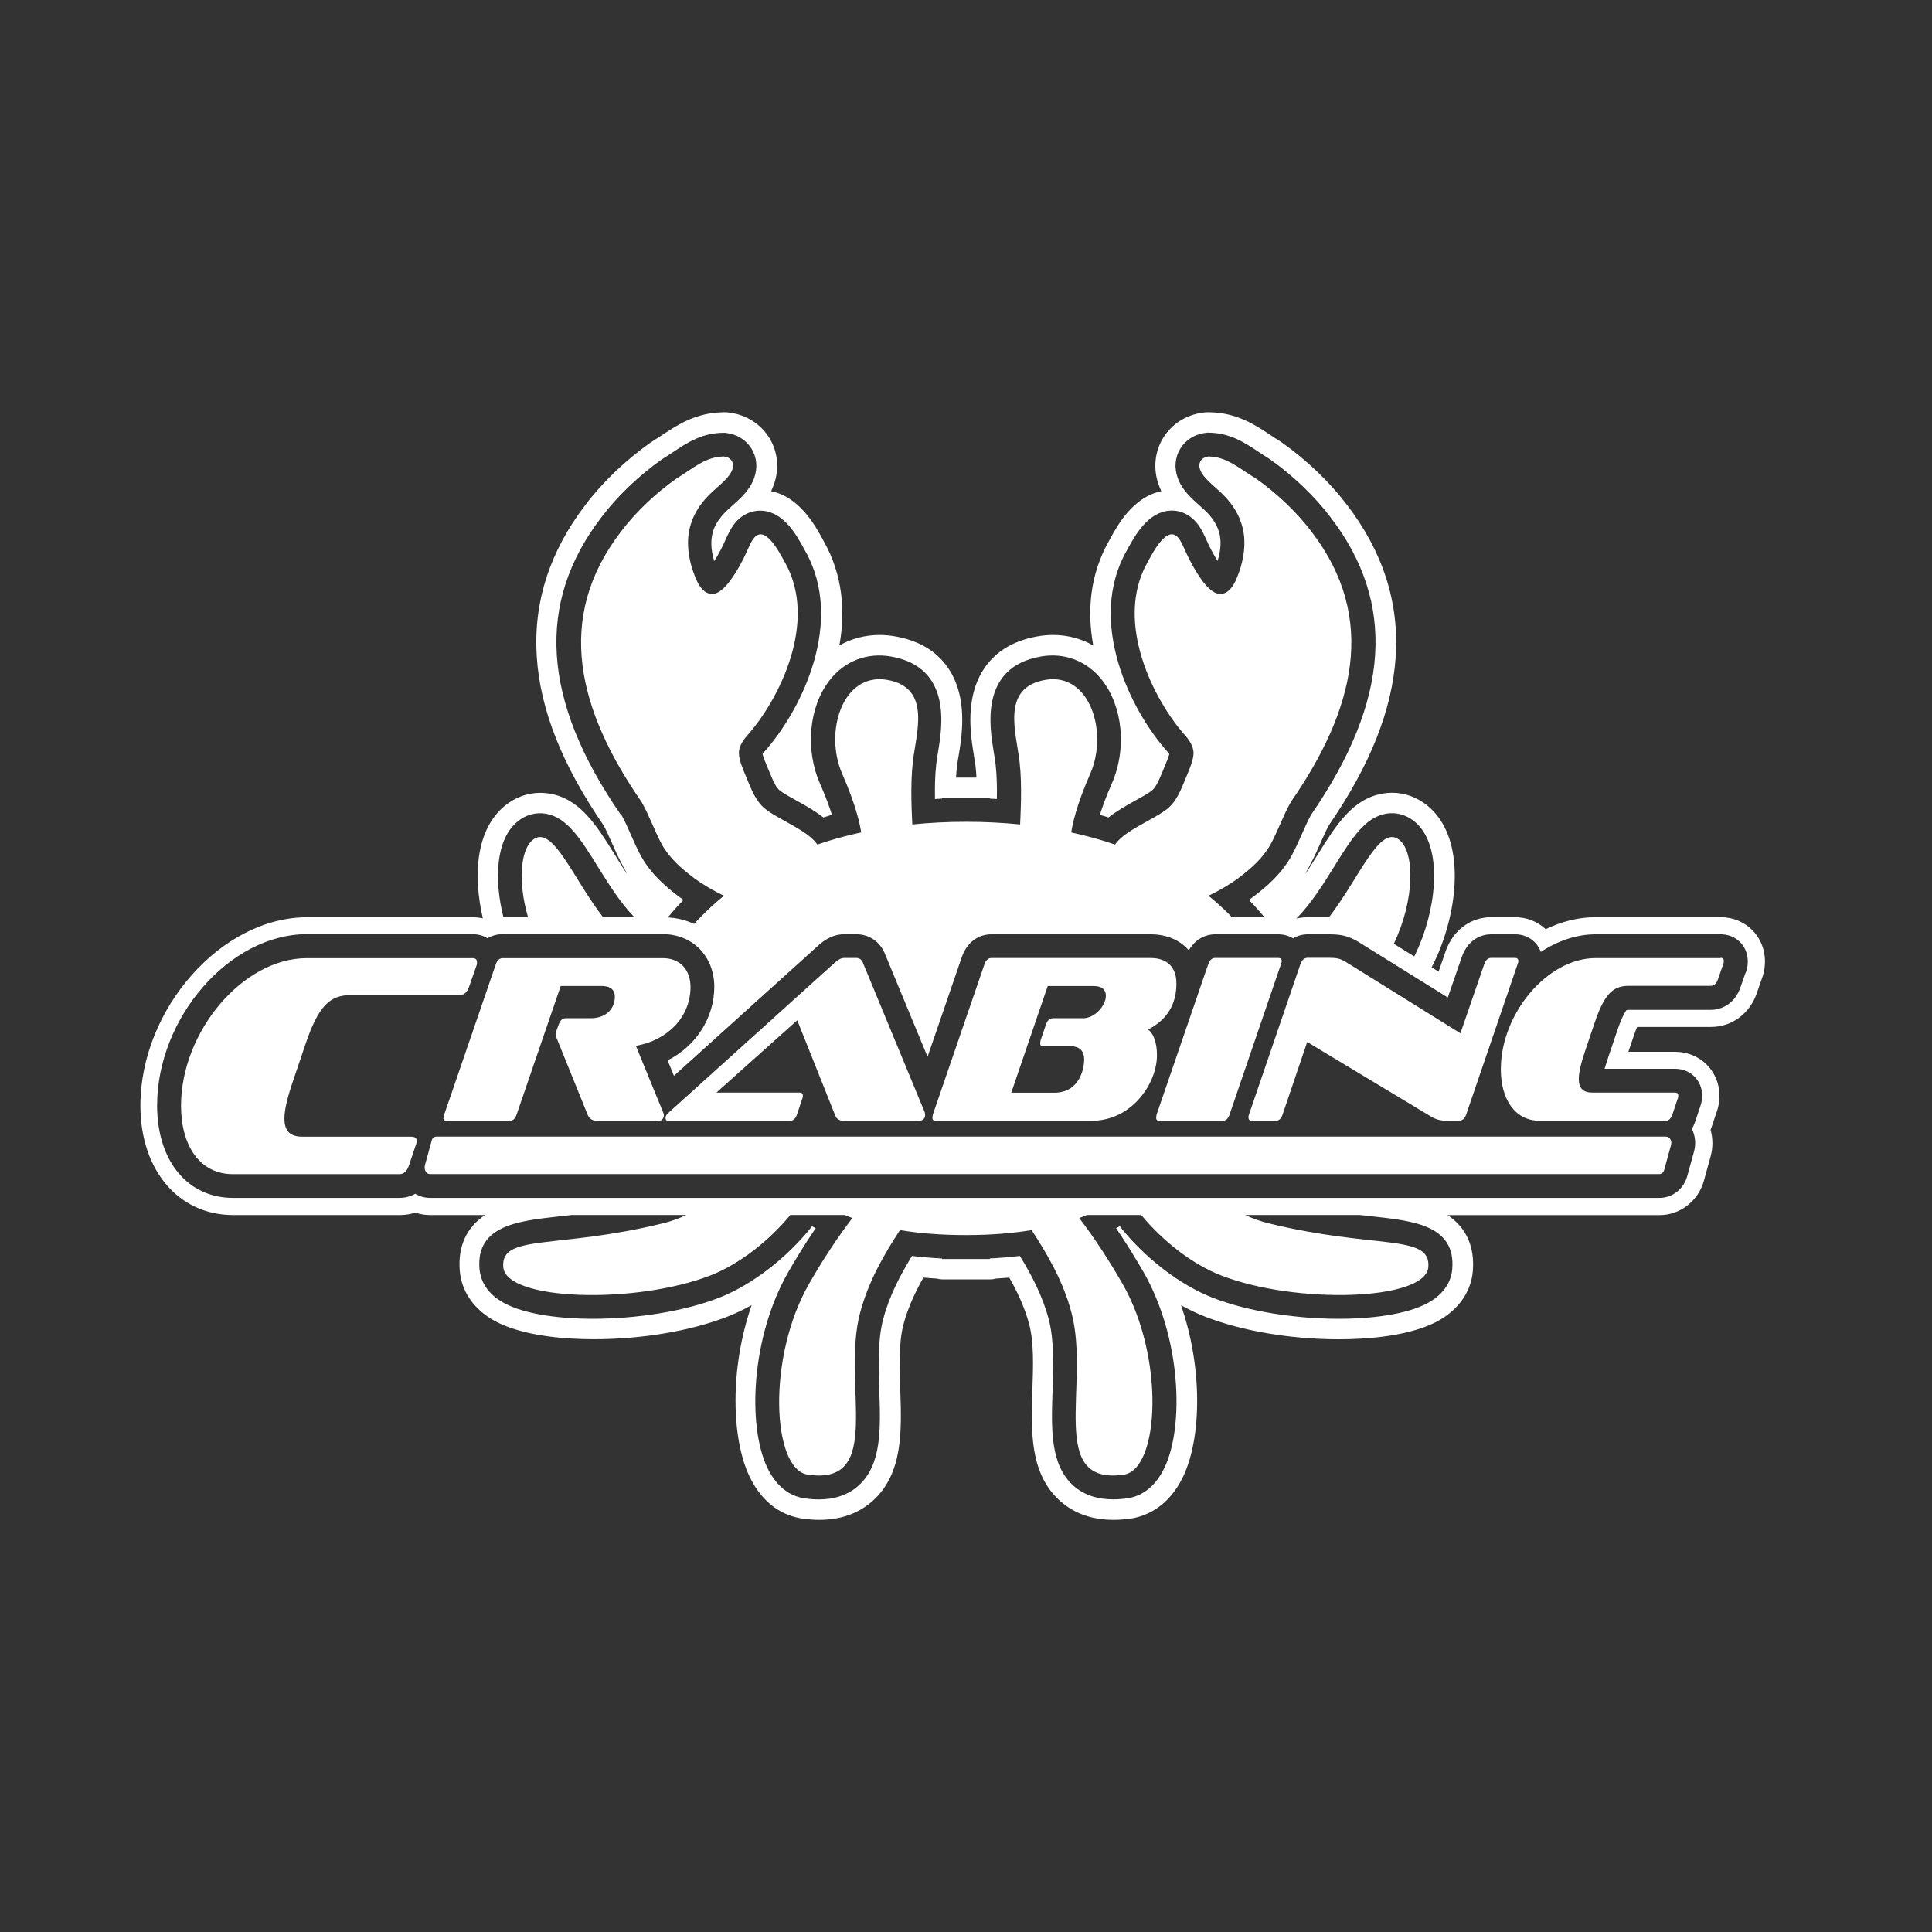
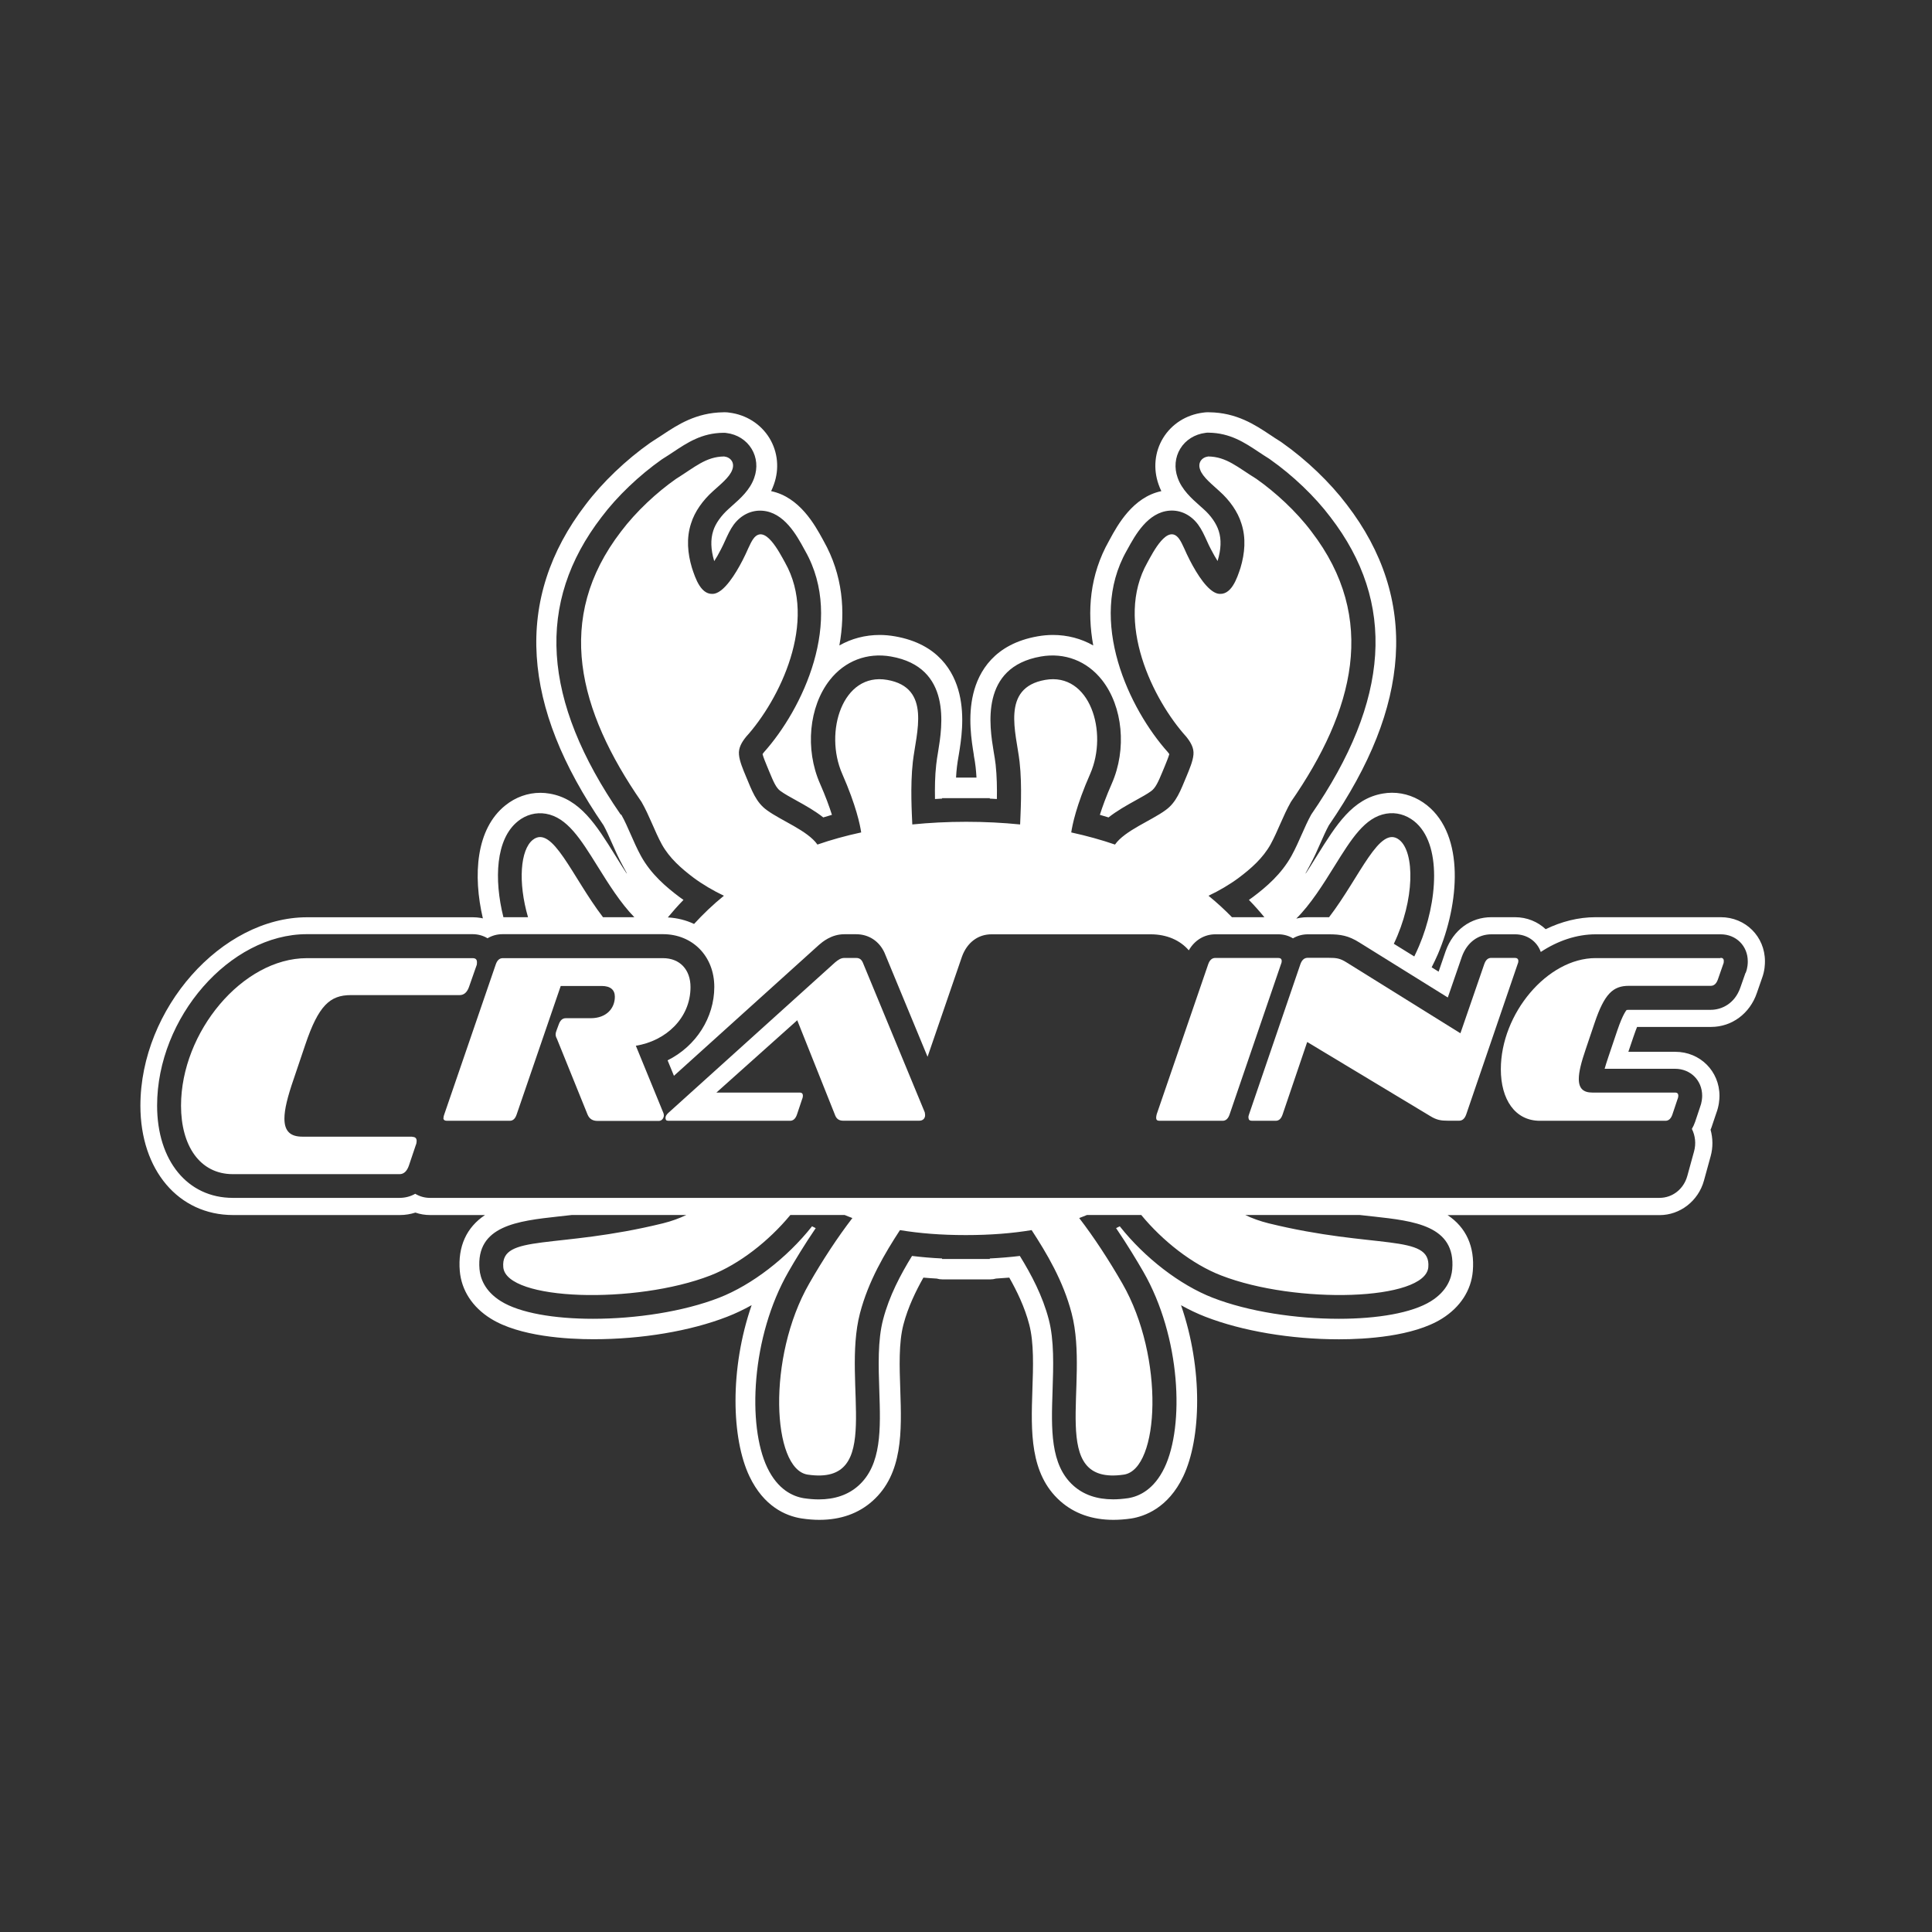
<svg xmlns="http://www.w3.org/2000/svg" id="LogoMoinsRempli" version="1.1" viewBox="0 0 283.46 283.46">
  <rect x="0" y="0" width="283.46" height="283.46" fill="#333333" stroke="none" />
  <defs>
    <style>
      .st0 {
        fill: #fff;
      }
    </style>
  </defs>
  <g id="Texte">
    <g>
      <path class="st0" d="M97.98,164.44h17.94c.46,0,.81-.31,1.02-.95l.75-2.24c.08-.17.11-.38.11-.49,0-.28-.13-.46-.48-.46h-12.21l11.86-10.61,5.6,14.04c.22.46.57.7,1.16.7h11.14c.59,0,.86-.39.86-.81,0-.14-.03-.28-.05-.42l-9.09-21.98c-.19-.42-.46-.67-.97-.67h-1.75c-.46,0-.89.25-1.37.67l-24.43,22.05c-.27.25-.43.49-.43.74,0,.28.11.42.35.42Z" />
-       <path class="st0" d="M172.6,144.31c0-2.31-1.24-3.75-3.79-3.75h-23.35c-.48,0-.81.31-1.02.91l-7.56,22.02c-.05.21-.08.35-.08.53,0,.28.16.42.48.42h22.89c5.86,0,9.58-5.43,9.58-9.66,0-1.96-.65-3.36-1.32-3.71,1.32-.73,4.17-2.38,4.17-6.76ZM158.85,149.39h-4.36c-.48,0-.81.32-1.02.91l-.78,2.28c-.05.17-.08.35-.08.49,0,.28.13.42.46.42h3.93c1.4,0,2.07.7,2.07,1.96,0,1.19-.59,4.87-4.41,4.87h-6.29l5.35-15.65h6.75c1.29,0,1.78.59,1.78,1.44,0,1.4-1.59,3.29-3.39,3.29Z" />
      <path class="st0" d="M183.19,164.02c0,.28.16.42.51.42h3.47c.48,0,.81-.31,1.02-.95l3.6-10.61,18.02,10.85c.97.6,1.59.7,2.66.7h1.61c.48,0,.83-.31,1.05-.95l7.53-22.02c.08-.17.11-.31.11-.46,0-.31-.19-.46-.51-.46h-3.47c-.48,0-.81.31-1.02.91l-3.5,10.15-16.71-10.4c-.94-.59-1.45-.67-2.64-.67h-3.07c-.48,0-.83.31-1.05.91l-7.53,22.02c-.08.21-.11.35-.11.53Z" />
      <path class="st0" d="M65.05,164.02c0,.28.19.42.51.42h9.23c.48,0,.81-.31,1.02-.95l6.46-18.83h6c1.32,0,1.94.59,1.94,1.58,0,1.68-1.21,3.15-3.55,3.15h-3.66c-.48,0-.81.32-1.02.91l-.3.81c-.11.28-.16.49-.16.63,0,.28.08.46.19.67l4.49,11.1c.27.67.78.95,1.48.95h8.99c.43,0,.73-.42.73-.81,0-.1-.03-.25-.05-.31l-4.06-9.91c4.38-.7,8.02-4.03,8.02-8.61,0-2.52-1.53-4.24-4.04-4.24h-23.51c-.48,0-.81.31-1.02.91l-7.56,22.02c-.08.21-.11.35-.11.53Z" />
      <path class="st0" d="M169.63,164.02c0,.28.16.42.48.42h9.28c.46,0,.81-.31,1.02-.95l7.53-22.02c.08-.17.11-.31.11-.46,0-.31-.16-.46-.51-.46h-9.25c-.46,0-.81.31-1.02.91l-7.56,22.02c-.05.21-.08.35-.08.53Z" />
-       <path class="st0" d="M244.45,166.76H64.05c-.32,0-.61.18-.71.57l-.99,3.61c-.18.64.19,1.32.71,1.32h180.41c.32,0,.61-.26.71-.65l.99-3.61c.18-.64-.2-1.23-.72-1.23Z" />
      <path class="st0" d="M252.43,140.57h-18.32c-7.1,0-13.91,8.16-13.91,16.31,0,4.41,2.07,7.56,5.73,7.56h18.43c.46,0,.81-.31,1.02-.95l.75-2.24c.08-.17.11-.38.11-.49,0-.28-.13-.46-.48-.46h-12.13c-1.29,0-1.99-.56-1.99-2,0-1.02.35-2.42,1.02-4.38l1.29-3.82c1.45-4.31,2.72-5.46,5.03-5.46h12.02c.48,0,.83-.32,1.05-.95l.78-2.24c.08-.17.08-.31.08-.46,0-.31-.16-.46-.48-.46Z" />
      <path class="st0" d="M60.47,166.77h-16.1c-1.71,0-2.64-.74-2.64-2.65,0-1.35.46-3.21,1.36-5.81l1.71-5.06c1.93-5.72,3.61-7.25,6.68-7.25h15.96c.64,0,1.11-.42,1.39-1.25l1.04-2.97c.11-.23.11-.42.11-.6,0-.42-.21-.6-.64-.6h-24.32c-9.43,0-18.46,10.83-18.46,21.65,0,5.85,2.75,10.04,7.61,10.04h24.46c.61,0,1.07-.42,1.36-1.25l1-2.97c.11-.23.14-.51.14-.65,0-.37-.18-.6-.64-.6Z" />
    </g>
  </g>
  <path class="st0" d="M252.43,134.57h-18.32c-2.54,0-5.02.64-7.33,1.76-1.16-1.09-2.74-1.76-4.5-1.76h-3.47c-3.02,0-5.58,1.86-6.7,4.96l-1.04,3.03-1.02-.64c.32-.63.63-1.27.92-1.94,3.14-7.39,3.97-17.37-1.6-21.83-1.51-1.2-3.28-1.84-5.14-1.84-.45,0-.91.04-1.35.12-4.45.76-6.84,4.61-9.62,9.07-1.49,2.4-2.37,3.78-1.12,1.53.65-1.19,1.17-2.36,1.62-3.39.4-.91.78-1.76,1.2-2.54,6.1-8.88,9.31-16.99,9.82-24.79.51-7.92-1.9-15.41-7.17-22.26-2.46-3.26-5.92-6.58-9.49-9.09-.02-.02-.05-.03-.07-.05l-.17-.12s-.05-.03-.08-.05c-.51-.31-.97-.62-1.4-.91l-.05-.03c-2.19-1.46-4.92-3.27-8.95-3.31h-.24s-.02,0-.03,0c-.12,0-.25,0-.37.02l-.24.03c-2.48.31-4.62,1.67-5.88,3.74-1.23,2.03-1.47,4.51-.65,6.81.12.34.25.66.4.97-4.17.87-6.43,4.99-7.55,7.06l-.13.24c-2.84,5.01-3.22,10.36-2.31,15.34-1.78-1.01-3.79-1.54-5.92-1.54-.74,0-1.49.07-2.23.2-6.39,1.12-8.67,5.2-9.45,8.42-.83,3.42-.26,6.9.08,8.98v.08c.11.61.21,1.18.26,1.68.05.48.1,1.01.13,1.57h-3c.03-.56.07-1.09.13-1.57.05-.49.15-1.05.25-1.65l.02-.11c.34-2.08.91-5.55.08-8.98-.78-3.23-3.06-7.31-9.45-8.42-.75-.13-1.5-.2-2.23-.2-2.13,0-4.14.53-5.92,1.54.91-4.98.52-10.33-2.32-15.35l-.13-.24c-1.13-2.06-3.38-6.18-7.56-7.05.15-.32.29-.65.41-1,.81-2.26.58-4.74-.65-6.77-1.26-2.07-3.41-3.44-5.89-3.75l-.23-.03c-.12-.02-.25-.02-.37-.02-.01,0-.02,0-.03,0h-.24c-4.04.05-6.76,1.86-8.96,3.32-.47.31-.94.62-1.45.94-.02.02-.05.03-.07.05l-.17.11s-.05.03-.08.05c-3.57,2.51-7.03,5.82-9.49,9.08-5.26,6.84-7.68,14.33-7.17,22.26.5,7.8,3.71,15.91,9.81,24.8.42.77.8,1.63,1.2,2.54.48,1.09.97,2.21,1.62,3.39,1.25,2.25.37.87-1.11-1.52-2.77-4.46-5.17-8.31-9.62-9.07-.45-.08-.91-.12-1.36-.12-1.86,0-3.64.64-5.14,1.84-4.33,3.46-4.78,10.27-3.3,16.6.24.05.49.1.72.18-.68-.23-1.42-.36-2.19-.36h-24.32c-12.57,0-24.46,13.44-24.46,27.65,0,9.44,5.59,16.04,13.61,16.04h24.46c.8,0,1.56-.13,2.28-.36.69.24,1.41.36,2.16.36h8.05c-2.72,1.81-4,4.62-3.7,8.2.24,2.83,1.85,5.32,4.54,6.99,4.22,2.64,11.27,3.03,15.1,3.03,7.06,0,14.2-1.2,19.59-3.3,1.19-.46,2.39-1.03,3.59-1.7-3.25,9.38-2.95,19.6-.32,25.12,2.11,4.42,5.31,5.8,7.62,6.17.93.14,1.8.21,2.63.21,3.13,0,5.75-.93,7.81-2.77,4.48-4,4.27-10.24,4.07-16.28-.12-3.41-.24-6.94.46-9.6.67-2.58,1.86-4.99,2.93-6.89.64.06,1.3.1,1.95.14.27.08.56.12.85.12h7c.3,0,.58-.04.85-.12.66-.04,1.31-.09,1.95-.14,1.08,1.9,2.26,4.3,2.93,6.89.7,2.66.58,6.19.46,9.6-.2,6.04-.41,12.28,4.07,16.28,2.06,1.84,4.69,2.77,7.82,2.77.84,0,1.73-.07,2.63-.2,1.91-.31,5.39-1.51,7.61-6.17,2.63-5.51,2.93-15.74-.32-25.12,1.2.67,2.4,1.24,3.59,1.7,5.39,2.09,12.53,3.3,19.59,3.3,3.83,0,10.87-.39,15.1-3.03,2.69-1.68,4.3-4.16,4.53-6.99.3-3.58-.98-6.39-3.7-8.2h31.11c3,0,5.68-2.08,6.5-5.06l.99-3.6c.35-1.28.33-2.62-.02-3.87.04-.11.1-.21.13-.32l.7-2.08c.41-1.07.48-2.05.48-2.57,0-3.62-2.85-6.46-6.48-6.46h-6.89l.77-2.27c.2-.6.38-1.05.51-1.38h10.86c3.05,0,5.69-1.97,6.71-4.97l.73-2.1c.46-1.2.46-2.21.46-2.57,0-3.62-2.85-6.46-6.48-6.46ZM204.5,138.47c3.1-6.48,3.08-13.43.81-15.24-2.89-2.31-5.76,5.4-10.31,11.34,0,0,0,0,.01,0-.02,0-.04,0-.06,0h-3.07c-.77,0-1.51.12-2.2.35.15-.05.32-.08.48-.12,2.11-2.07,3.99-5.08,5.63-7.72,2.49-4,4.45-7.16,7.58-7.7,1.45-.25,2.91.15,4.12,1.11,4.11,3.29,3.44,11.89.71,18.31-.22.52-.46,1.03-.7,1.53M91.07,119.52c-11.58-16.79-12.49-31.08-2.8-43.67,2.27-3.02,5.5-6.1,8.82-8.44l.17-.11c.55-.34,1.06-.68,1.53-.99,2.06-1.37,4.18-2.78,7.33-2.81h.24s.23.03.23.03c1.56.19,2.91,1.04,3.69,2.33.76,1.25.9,2.79.38,4.24-.61,1.77-2.05,3.05-3.22,4.08-.18.16-.36.32-.52.47-1.12,1-1.95,2.18-2.27,3.21-.42,1.28-.37,2.75.13,4.44v.04c.3-.45.63-1.02.99-1.73.23-.44.42-.85.6-1.25.37-.81.75-1.66,1.27-2.37,1.06-1.43,2.59-2.17,4.19-2.06,3.21.22,5.07,3.62,6.17,5.65l.15.27c5.8,10.25-.43,23.23-6.08,29.53-.09.11-.15.2-.19.26.12.48.44,1.24.62,1.68l.35.85c.64,1.55,1.03,2.44,1.64,2.87.6.44,1.45.91,2.36,1.41,1.32.73,2.73,1.52,3.94,2.48.42-.13.84-.26,1.27-.38-.38-1.2-.93-2.72-1.75-4.58-2.22-5.04-1.63-11.29,1.43-15.19,2.2-2.81,5.48-4.07,8.98-3.46,8.96,1.57,7.53,10.25,6.92,13.96-.11.67-.22,1.31-.28,1.91-.19,1.65-.21,3.46-.18,5.04.35-.02.69-.04,1.04-.06v-.07h7v.07c.35.01.69.04,1.04.06.03-1.58,0-3.39-.18-5.04-.07-.59-.17-1.24-.29-1.91-.61-3.71-2.04-12.39,6.92-13.96,3.5-.61,6.77.65,8.98,3.46,3.06,3.9,3.65,10.15,1.43,15.19-.82,1.86-1.37,3.38-1.75,4.58.43.12.85.25,1.27.38,1.22-.96,2.62-1.75,3.94-2.48.9-.5,1.76-.97,2.3-1.37.66-.47,1.06-1.36,1.7-2.91l.36-.87c.18-.45.5-1.22.62-1.66-.04-.06-.1-.15-.2-.27-5.65-6.29-11.88-19.28-6.07-29.55l.14-.25c1.11-2.03,2.97-5.42,6.17-5.65,1.61-.12,3.13.63,4.18,2.04.54.73.92,1.58,1.29,2.39.18.4.37.82.58,1.21.37.72.71,1.3,1,1.76v-.04c.51-1.69.56-3.16.16-4.38-.34-1.09-1.16-2.27-2.23-3.21-.22-.2-.4-.36-.58-.52-1.16-1.03-2.61-2.32-3.22-4.09-.52-1.44-.38-2.99.38-4.24.78-1.29,2.13-2.13,3.69-2.33l.24-.03h.24c3.15.04,5.27,1.45,7.33,2.82.48.32.98.65,1.53.99l.17.12c3.32,2.34,6.55,5.42,8.84,8.46,9.67,12.56,8.75,26.85-2.82,43.64-.51.92-.94,1.89-1.39,2.91-.45,1.02-.92,2.08-1.5,3.14-1.5,2.7-3.7,4.57-5.65,6.04-.19.14-.4.28-.6.43.82.84,1.57,1.69,2.27,2.54h-4.76c-1.05-1.08-2.19-2.13-3.44-3.15,1.52-.71,3.16-1.68,4.42-2.62,1.83-1.37,3.56-2.9,4.69-4.92,1.08-1.98,1.79-4.12,2.98-6.23,9.28-13.4,12.82-26.91,3-39.68-2.21-2.94-5.26-5.74-8.06-7.71-2.76-1.7-4.38-3.25-7.06-3.29-.96.12-1.58.91-1.2,1.93.37,1.11,1.86,2.25,2.82,3.15,1.49,1.32,2.7,3.01,3.23,4.74.71,2.14.51,4.39-.13,6.53-.49,1.47-1.35,4.19-3.35,3.77-1.43-.35-2.99-2.77-4.09-4.91-.61-1.15-1.06-2.45-1.58-3.15-1.67-2.25-3.82,2.02-4.63,3.49-4.91,8.68.86,20.23,5.7,25.57.62.78,1.15,1.63,1.05,2.63-.08.97-.61,2.18-1.01,3.16-.88,2.09-1.48,3.85-3.11,5-2.04,1.5-5.97,2.99-7.39,5.03-2-.69-4.14-1.28-6.42-1.78.16-1.08.72-3.91,2.78-8.59,2.69-6.13-.05-14.94-6.6-13.79-6.55,1.15-4.24,7.78-3.76,12.02.41,3.61.12,7.82.08,9.19-2.5-.25-5.12-.39-7.91-.39s-5.41.14-7.91.39c-.05-1.37-.33-5.58.08-9.19.48-4.24,2.78-10.88-3.76-12.02-6.55-1.15-9.3,7.66-6.6,13.79,2.05,4.67,2.62,7.5,2.78,8.59-2.28.49-4.43,1.09-6.42,1.78-1.42-2.04-5.35-3.53-7.39-5.03-1.63-1.15-2.23-2.91-3.11-5-.4-.97-.93-2.19-1.01-3.16-.1-1,.42-1.85,1.05-2.63,4.84-5.34,10.61-16.89,5.7-25.57-.82-1.47-2.96-5.73-4.63-3.49-.52.7-.97,2.01-1.58,3.15-1.1,2.14-2.66,4.56-4.09,4.91-2.01.42-2.86-2.3-3.35-3.77-.64-2.14-.84-4.38-.13-6.53.53-1.73,1.74-3.41,3.23-4.74.96-.89,2.45-2.03,2.82-3.15.38-1.02-.24-1.82-1.2-1.93-2.68.03-4.31,1.58-7.06,3.29-2.8,1.96-5.84,4.77-8.06,7.71-9.82,12.76-6.28,26.27,3,39.68,1.2,2.1,1.9,4.25,2.98,6.23,1.12,2.02,2.86,3.54,4.69,4.92,1.27.94,2.91,1.91,4.42,2.62-1.64,1.33-3.08,2.72-4.38,4.14-1.16-.55-2.45-.88-3.85-.96.71-.86,1.47-1.72,2.3-2.57-.19-.14-.39-.27-.58-.41-1.98-1.49-4.18-3.35-5.66-6.03-.59-1.08-1.05-2.14-1.5-3.16-.45-1.02-.87-1.99-1.39-2.91ZM75.97,120.5c1.21-.97,2.67-1.36,4.12-1.11,3.12.54,5.09,3.7,7.58,7.7,1.58,2.54,3.38,5.42,5.4,7.48h-4.6c-4.55-5.94-7.42-13.65-10.31-11.34-1.81,1.45-2.19,6.18-.69,11.34h-3.61c-1.39-5.54-1.14-11.47,2.12-14.07ZM201.49,178.48c5.96.66,12.11,1.33,11.58,7.73-.11,1.32-.74,3.21-3.13,4.7-2.77,1.73-7.85,2.58-13.51,2.58-6.27,0-13.24-1.04-18.51-3.09-4.8-1.87-9.96-5.84-13.63-10.48-.18.09-.36.18-.54.27,1.67,2.45,3.05,4.76,4,6.4,5.5,9.57,6.04,22.58,3.11,28.73-1.55,3.25-3.76,4.24-5.35,4.49-.77.11-1.5.17-2.19.17-2.38,0-4.33-.67-5.82-2-3.44-3.06-3.26-8.34-3.07-13.94.12-3.63.25-7.38-.56-10.46-.9-3.45-2.55-6.57-4.24-9.31-1.39.17-2.86.29-4.41.37v.08h-7v-.08c-1.55-.07-3.01-.2-4.41-.37-1.69,2.75-3.34,5.86-4.24,9.31-.81,3.08-.68,6.83-.56,10.46.19,5.59.37,10.87-3.07,13.94-1.5,1.34-3.45,2.01-5.82,2.01-.68,0-1.4-.06-2.16-.17-1.62-.26-3.84-1.25-5.39-4.5-2.93-6.15-2.38-19.17,3.11-28.73.94-1.64,2.33-3.95,4-6.4-.18-.09-.36-.18-.54-.27-3.67,4.64-8.83,8.61-13.63,10.48-5.27,2.05-12.24,3.09-18.51,3.09-5.66,0-10.74-.85-13.51-2.58-2.39-1.49-3.02-3.38-3.14-4.7-.54-6.39,5.62-7.07,11.58-7.73.63-.07,1.3-.15,1.99-.22h16.78c-1.01.48-2.13.9-3.42,1.22-15.63,3.84-23.86,1.5-23.44,6.44.42,4.95,19.43,5.47,30.4,1.21,4.23-1.65,8.57-5.05,11.72-8.87h7.96c.38.15.75.31,1.14.45-2.16,2.81-4.35,6.14-6.34,9.62-6.22,10.83-5.44,27.19-.24,28.02,11.38,1.7,4.97-13.22,7.69-23.66,1.25-4.78,3.67-8.83,5.87-12.21,2.83.47,6.01.73,9.66.73s6.82-.26,9.66-.73c2.2,3.38,4.63,7.43,5.87,12.21,2.73,10.44-3.68,25.35,7.69,23.66,5.2-.84,5.98-17.19-.24-28.02-2-3.48-4.18-6.81-6.34-9.62.39-.14.76-.3,1.14-.45h7.96c3.15,3.82,7.48,7.23,11.72,8.87,10.96,4.26,29.98,3.73,30.4-1.21.42-4.95-7.81-2.6-23.44-6.44-1.28-.32-2.41-.73-3.42-1.22h16.78c.69.08,1.36.15,1.99.22ZM256.1,142.73l-.75,2.14c-.83,2.42-2.79,3.29-4.35,3.29h-12.02c-.24,0-.33.03-.33.03.01,0-.51.47-1.38,3.05l-1.29,3.82c-.25.72-.42,1.3-.55,1.75h10.33c2.27,0,3.98,1.7,3.98,3.96,0,.35-.05,1-.33,1.72l-.71,2.12c-.13.38-.29.71-.47,1.02.5,1,.63,2.18.32,3.3l-.99,3.6c-.53,1.93-2.17,3.22-4.09,3.22H63.06c-.77,0-1.5-.22-2.14-.6-.68.39-1.46.6-2.3.6h-24.46c-6.64,0-11.11-5.44-11.11-13.54,0-12.93,10.67-25.15,21.96-25.15h24.32c.82,0,1.57.22,2.2.6.66-.39,1.4-.6,2.22-.6h23.51c4.37,0,7.54,3.25,7.54,7.74s-2.67,8.69-6.85,10.77l.93,2.27,21.27-19.2c.49-.42,1.81-1.57,3.72-1.57h1.75c1.84,0,3.39,1.02,4.16,2.73l.04.1,6.27,15.15,5.05-14.7c.75-2.07,2.36-3.27,4.33-3.27h23.35c2.37,0,4.32.87,5.6,2.35.85-1.48,2.27-2.35,3.89-2.35h9.25c.8,0,1.53.22,2.14.59.65-.38,1.39-.59,2.19-.59h3.07c1.72,0,2.89.19,4.5,1.21l12.96,8.06,2.07-6c.75-2.07,2.36-3.27,4.33-3.27h3.47c1.79,0,3.23,1.05,3.77,2.59,2.47-1.63,5.24-2.59,8.07-2.59h18.32c2.27,0,3.98,1.7,3.98,3.96,0,.26,0,.93-.31,1.71Z" />
</svg>